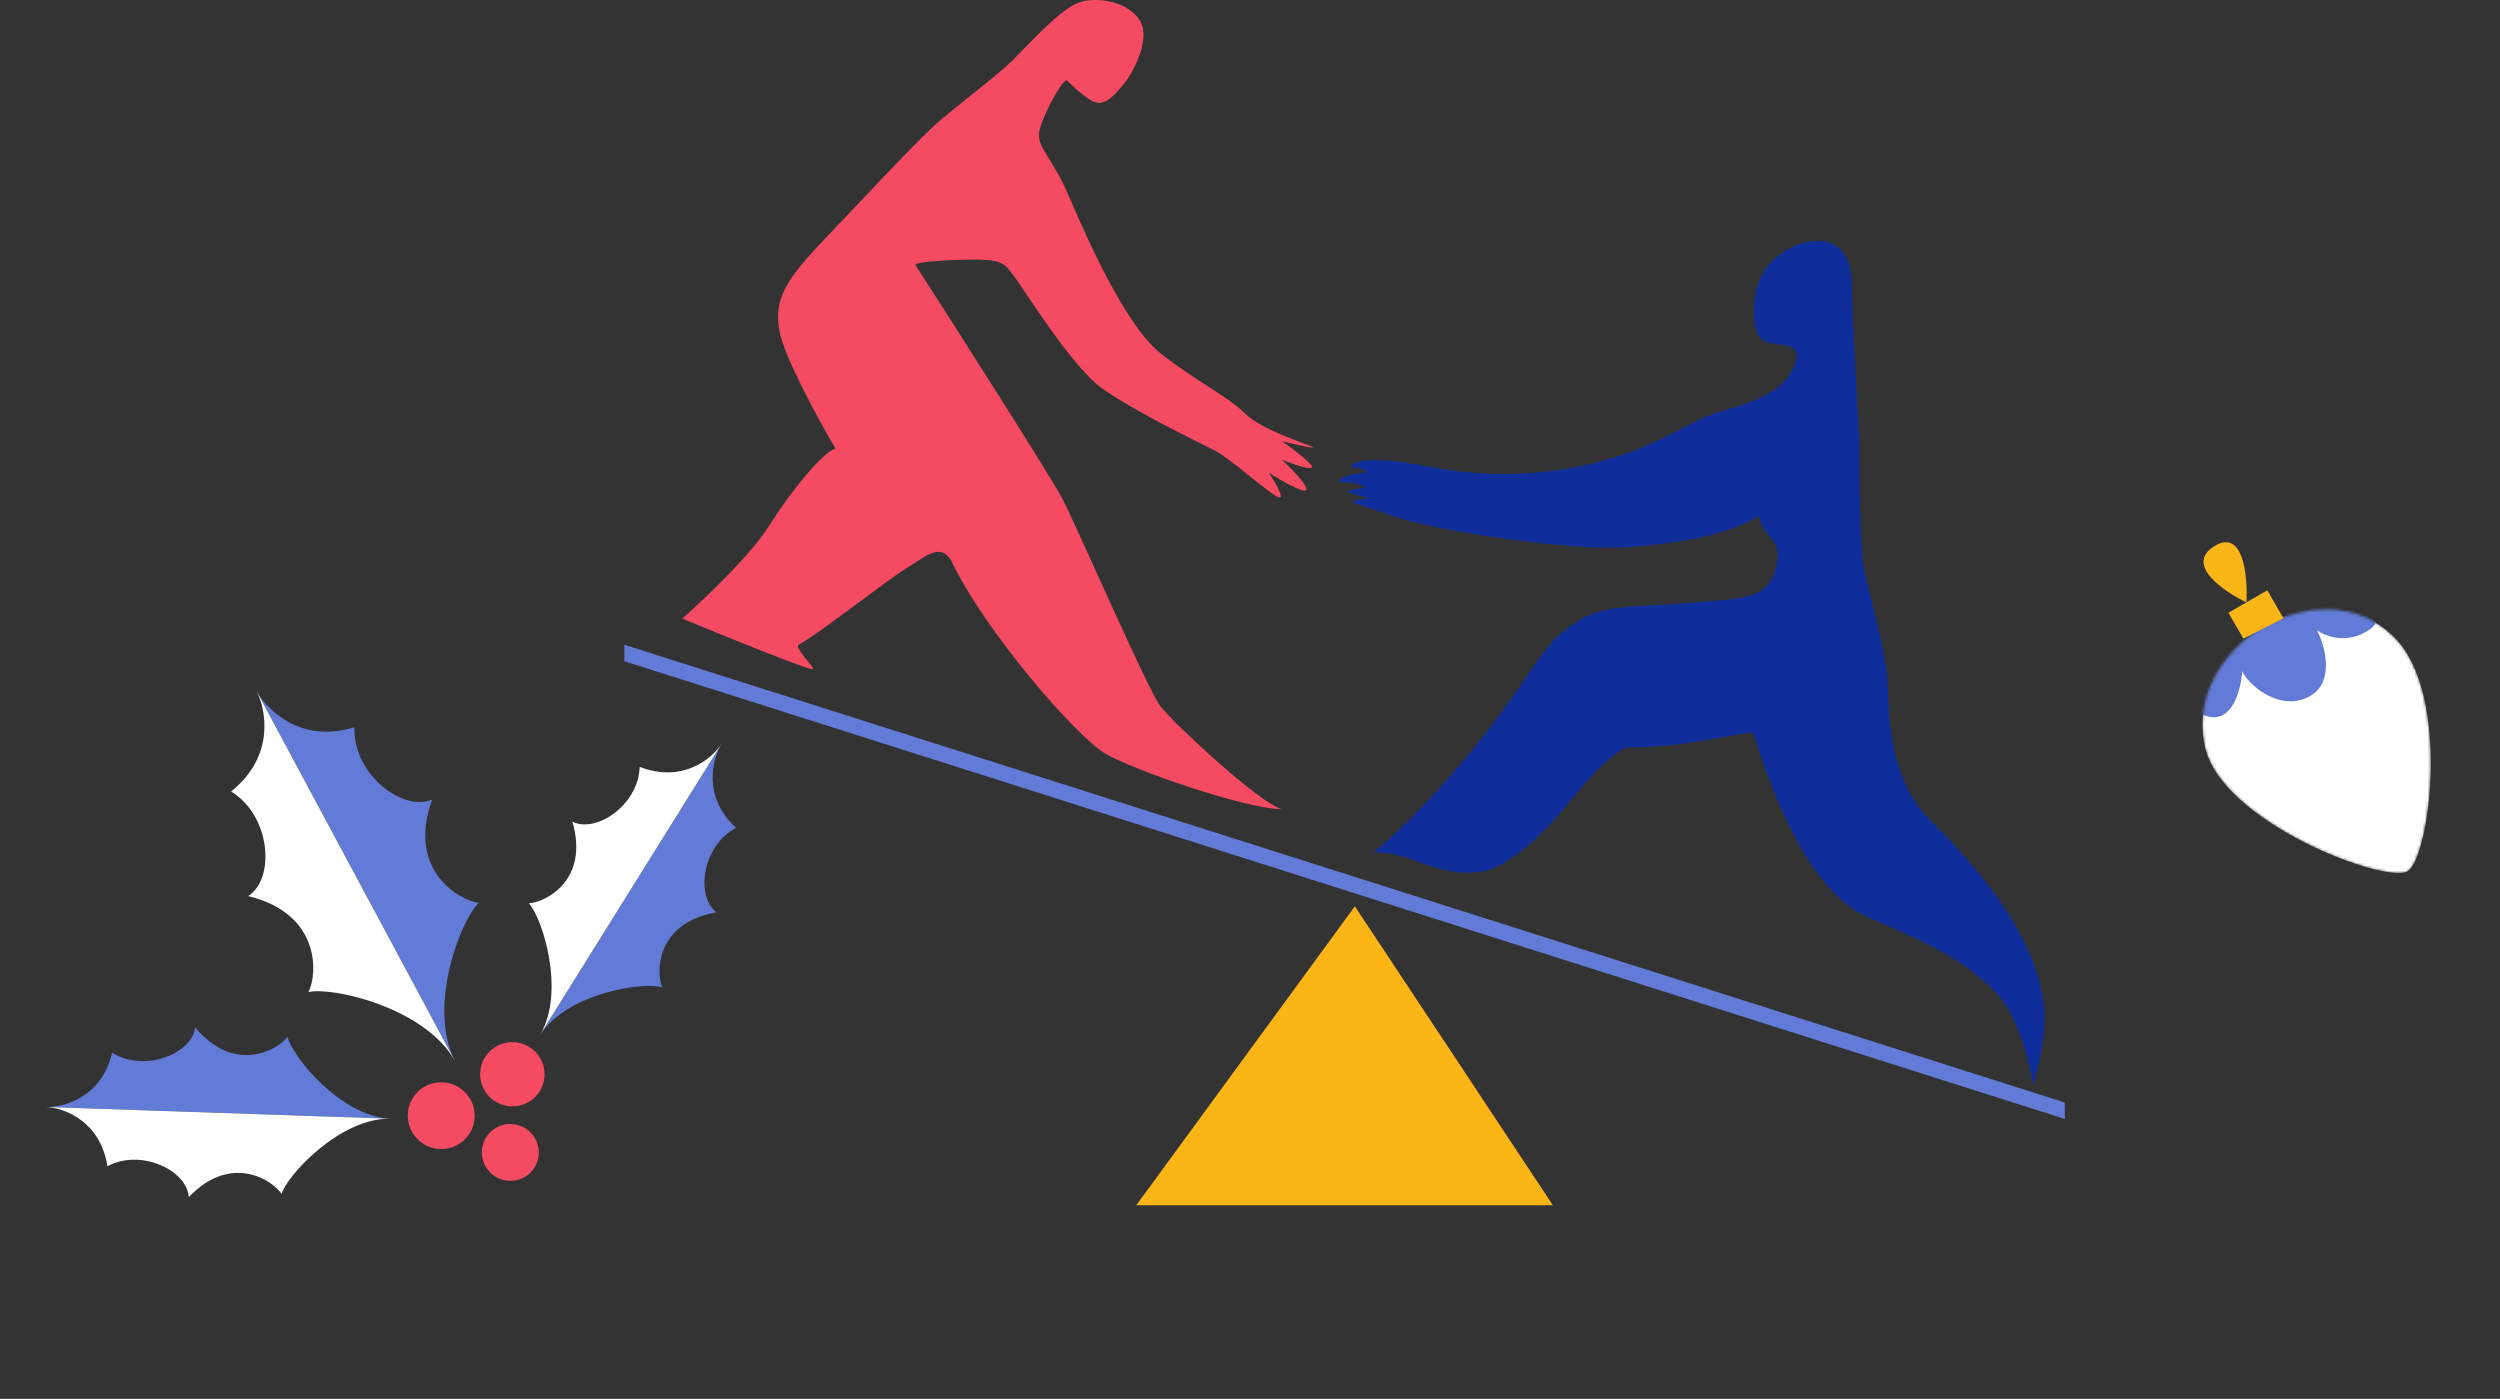
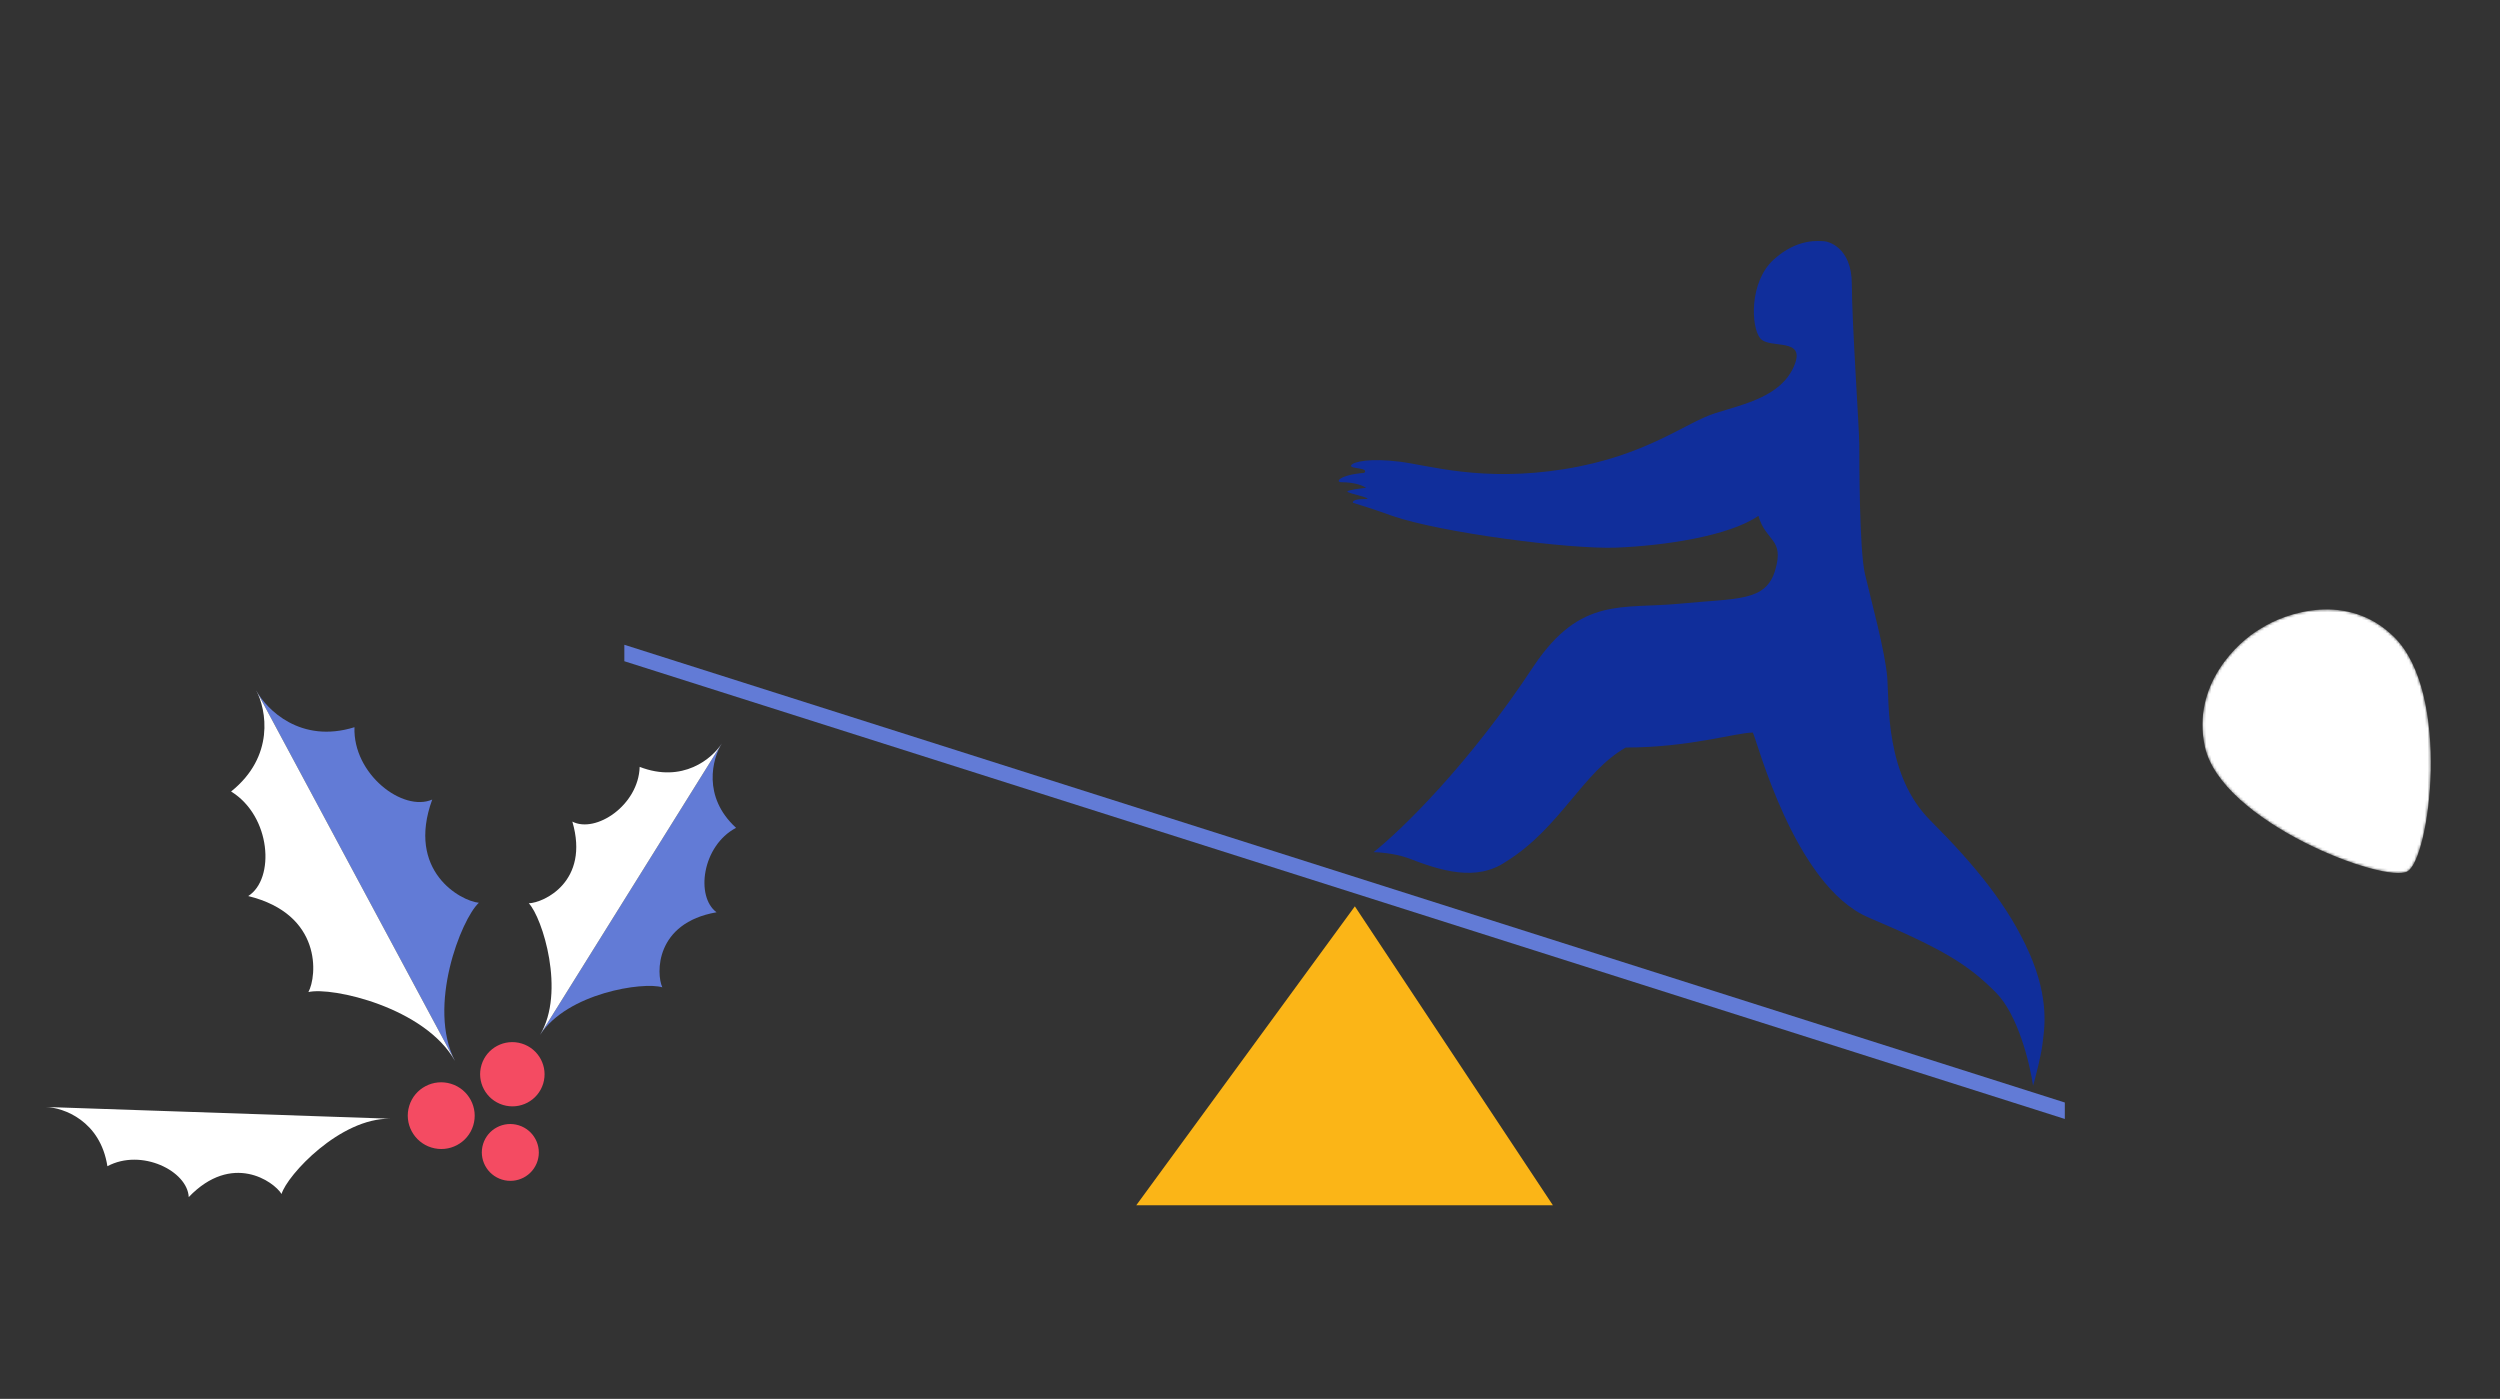
<svg xmlns="http://www.w3.org/2000/svg" width="949" height="531" viewBox="0 0 949 531" fill="none">
  <rect x="0" y="0" width="949" height="531" fill="#333333" stroke="none" />
  <path d="M274.018 282.179L204.987 392.865C215.313 376.916 244.221 372.572 251.416 374.787C249.06 369.648 248.592 350.375 272.002 346.301C263.973 340.396 266.48 321.058 279.408 314.248C266.504 302.427 270.438 287.943 274.018 282.179Z" fill="#627BD6" />
-   <path d="M17.36 420.207L148.161 424.664C129.123 423.695 110.842 400.902 109.156 393.586C105.873 398.181 89.365 408.185 74.078 390.005C72.977 399.878 54.919 407.347 42.515 399.578C38.722 416.607 24.165 420.426 17.36 420.207Z" fill="#627BD6" />
  <path d="M274.018 282.179L204.987 392.865C214.772 376.58 205.9 348.351 200.733 342.885C206.394 342.727 223.93 334.64 217.263 311.879C226.116 316.463 242.399 305.684 242.818 291.101C259.141 297.44 270.415 287.928 274.018 282.179Z" fill="white" />
  <path d="M17.36 420.207L148.161 424.664C129.102 424.329 109.031 446.051 106.876 453.235C103.897 448.426 88.072 437.315 71.644 454.41C71.183 444.483 53.648 435.795 40.77 442.698C38.084 425.448 24.164 420.454 17.36 420.207Z" fill="white" />
  <path d="M97.243 262.072L172.707 402.744C162.063 382.074 175.047 348.921 181.777 342.69C174.888 342.024 154.149 330.701 164.072 303.512C152.918 308.36 133.92 293.86 134.56 276.048C114.161 282.411 101.183 269.382 97.243 262.072Z" fill="#627BD6" />
  <path d="M97.243 262.072L172.707 402.744C161.378 382.439 126.017 374.489 117.071 376.588C120.349 370.52 122.439 347.066 94.224 340.143C104.477 333.615 102.947 309.833 87.725 300.451C104.386 287.12 101.153 269.398 97.243 262.072Z" fill="white" />
  <ellipse cx="194.487" cy="407.781" rx="12.188" ry="12.234" transform="rotate(-72.889 194.487 407.781)" fill="#F44B62" />
  <ellipse cx="193.719" cy="437.463" rx="10.782" ry="10.822" transform="rotate(-72.889 193.719 437.463)" fill="#F44B62" />
  <ellipse cx="167.492" cy="423.503" rx="12.657" ry="12.705" transform="rotate(-72.889 167.492 423.503)" fill="#F44B62" />
  <mask id="mask0_203_3088" style="mask-type:alpha" maskUnits="userSpaceOnUse" x="836" y="231" width="87" height="101">
    <path d="M908.754 241.756C891.235 224.534 867.713 232.492 858.142 238.624C849.037 243.88 832.044 260.162 836.915 283.233C843.003 312.071 905.42 335.652 913.888 330.763C922.356 325.875 930.652 263.284 908.754 241.756Z" fill="#0360AE" />
  </mask>
  <g mask="url(#mask0_203_3088)">
    <path d="M908.754 241.756C891.235 224.534 867.713 232.492 858.142 238.624C849.037 243.88 832.044 260.162 836.915 283.233C843.003 312.071 905.42 335.652 913.888 330.763C922.356 325.875 930.652 263.284 908.754 241.756Z" fill="white" />
-     <path d="M886.493 227.496C889.911 228.435 909.224 232.697 898.978 239.333C890.782 244.642 882.618 241.486 879.56 239.245C882.72 245.541 886.476 259.425 876.218 264.587C864.762 270.353 852.946 259.25 851.135 254.729C850.888 259.743 848.194 275.156 837.441 271.782C826.611 268.383 827.254 251.647 828.929 243.704L886.493 227.496Z" fill="#627BD6" />
  </g>
-   <path d="M845.919 232.593L851.586 242.408L866.808 234.71L860.669 224.077L845.919 232.593Z" fill="#FBB517" />
-   <path d="M852.748 228.651C844.025 224.478 829.358 214.382 840.47 207.385C851.581 200.388 853.285 218.647 852.748 228.651Z" fill="#FBB517" />
  <path d="M514.304 344.048L431.325 457.523H589.481L514.304 344.048Z" fill="#FBB517" />
  <path d="M783.806 424.758L237 251V244.757L783.806 418.515V424.758Z" fill="#627BD6" />
  <path d="M582.389 252.559C557.424 290.573 531.325 315.679 521.396 323.481C523.523 323.481 529.055 323.906 534.162 325.608C546.927 330.573 560.403 334.828 571.75 327.027C592.317 314.261 600.828 292.984 617.14 283.764C641.253 283.764 658.984 278.091 665.367 278.091C666.785 280.218 680.969 336.246 709.338 348.303C737.707 360.36 746.927 366.034 757.565 376.672C766.075 385.182 770.567 403.858 771.749 412.133C772.695 408.823 774.728 401.069 775.295 396.53C776.004 390.856 778.132 379.509 770.331 361.778C762.529 344.048 749.763 328.445 732.742 311.424C715.721 294.403 717.139 267.452 716.43 257.523C715.721 247.594 710.047 227.027 707.92 217.807C705.792 208.588 705.792 174.545 705.792 168.871C705.792 163.198 702.955 122.063 702.955 107.879C702.955 93.695 693.735 91.567 692.317 91.567C690.898 91.567 682.388 90.148 673.168 98.659C663.948 107.17 664.657 124.191 668.204 128.446C671.75 132.701 685.934 127.737 680.969 139.084C676.005 150.432 662.53 153.269 651.182 156.815C639.835 160.361 624.941 173.127 593.736 178.091C562.53 183.056 542.672 176.673 531.325 175.254C519.977 173.836 513.594 175.254 512.885 176.673C512.176 178.091 519.977 177.382 517.85 179.51C508.63 180.219 506.502 183.056 509.339 183.056C514.445 183.056 517.613 184.474 518.559 185.183C516.195 185.42 511.467 186.034 511.467 186.602C511.467 187.311 522.814 189.439 517.85 189.439C513.878 189.439 513.358 190.384 513.595 190.857C515.959 191.566 522.247 193.552 528.488 195.822C546.928 202.205 595.864 208.588 613.594 207.878C631.324 207.169 656.147 203.623 667.494 195.822C670.331 205.751 677.424 204.332 673.877 216.389C670.331 228.446 659.693 227.027 637.707 229.155C615.722 231.283 600.119 226.318 582.389 252.559Z" fill="#102E9B" />
-   <path d="M295.865 125.609C297.567 135.255 310.759 159.415 317.141 170.29C312.177 171.708 300.12 186.602 291.61 200.077C284.801 210.857 267.023 227.736 258.986 234.829C275.534 241.684 308.631 255.112 308.631 253.977C308.631 252.559 302.248 246.885 302.957 244.758C307.212 243.339 336.999 219.935 344.092 215.68C351.184 211.424 356.857 205.751 361.113 212.843C373.879 239.793 408.63 279.509 419.269 285.892C429.907 292.275 473.169 307.169 486.644 307.169C478.133 305.041 445.51 274.545 440.545 268.162C435.581 261.779 408.63 199.368 402.957 188.729C398.418 180.219 364.186 126.555 347.638 100.787C346.692 100.314 348.489 99.226 363.24 98.659C381.68 97.95 380.971 100.077 384.517 104.333C388.063 108.588 406.503 139.084 418.559 147.595C430.616 156.106 455.439 168.162 461.112 170.999C466.786 173.836 481.68 187.311 485.226 188.729C488.063 189.864 484.044 183.056 481.68 179.51C486.171 182.347 495.297 187.595 495.864 185.893C496.431 184.19 489.954 177.618 486.644 174.545C490.19 175.964 497.424 178.517 497.992 177.382C498.559 176.247 490.663 170.29 486.644 167.453C491.372 168.635 500.261 170.715 497.992 169.581C495.155 168.162 478.843 163.198 472.46 156.815C466.077 150.432 454.02 144.758 440.545 134.12C427.07 123.482 412.176 89.439 405.793 74.546C399.41 59.652 393.737 56.106 394.446 50.432C395.155 44.758 403.666 29.156 405.084 30.574C406.503 31.993 413.595 39.085 417.141 39.085C420.687 39.085 424.233 34.83 427.07 31.283C429.907 27.737 436.999 14.971 432.744 7.879C428.488 0.787 417.141 -1.341 410.049 0.787C402.957 2.915 390.9 16.39 384.517 22.773C378.134 29.156 362.531 40.503 354.73 47.595C346.928 54.688 329.198 73.836 313.595 90.148C297.993 106.46 293.737 113.553 295.865 125.609Z" fill="#F44B62" />
</svg>